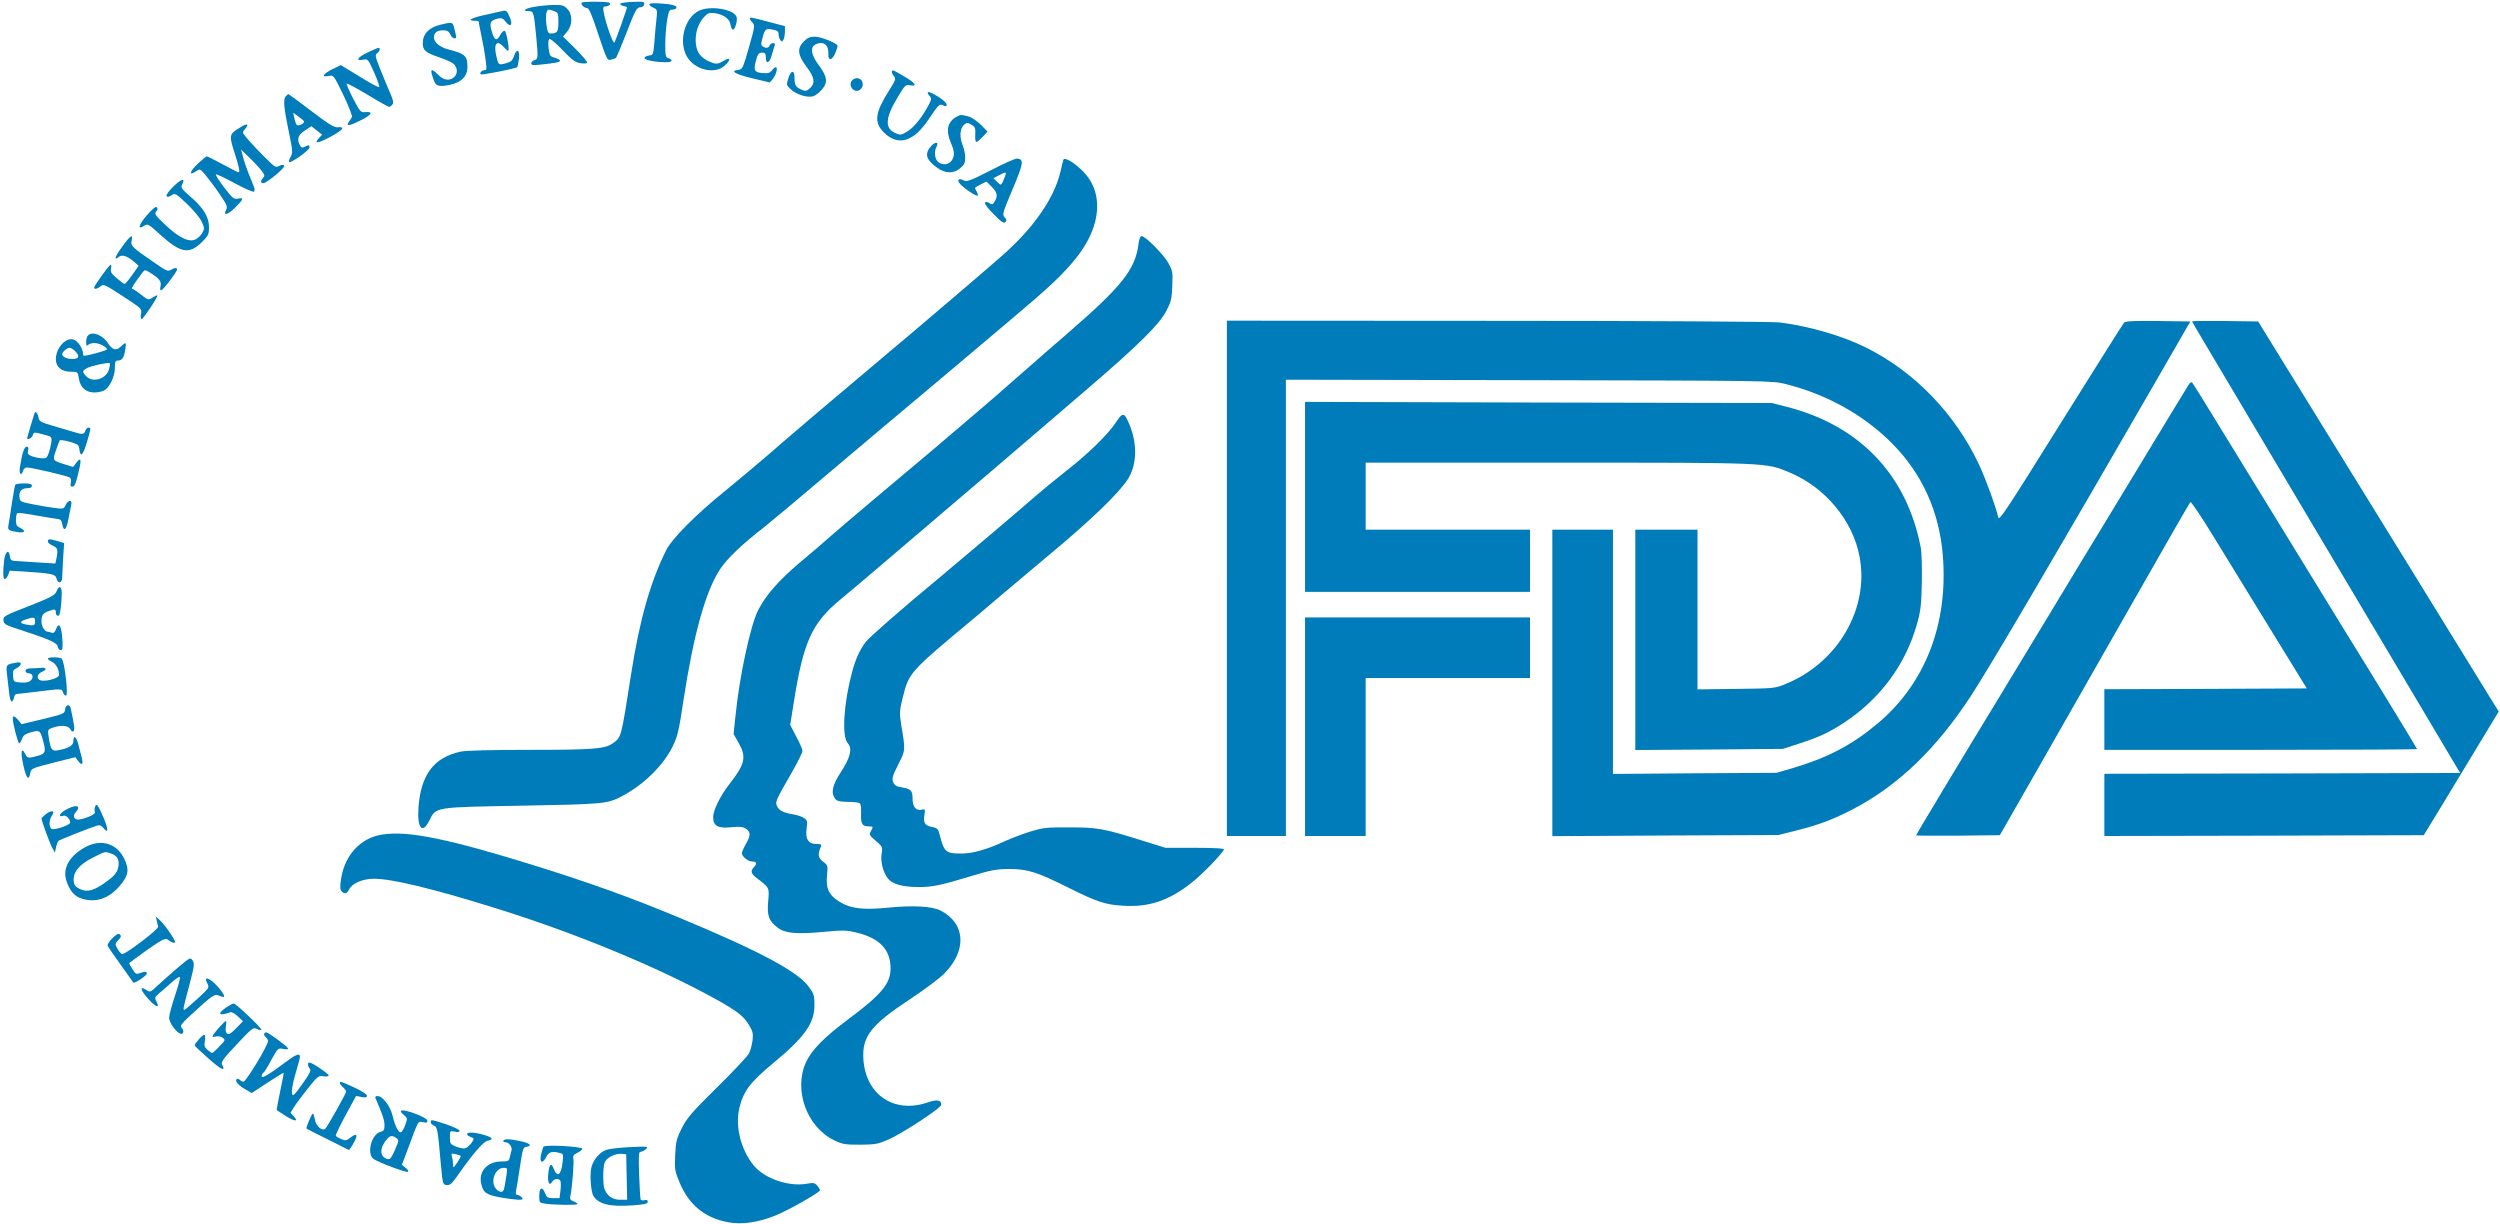
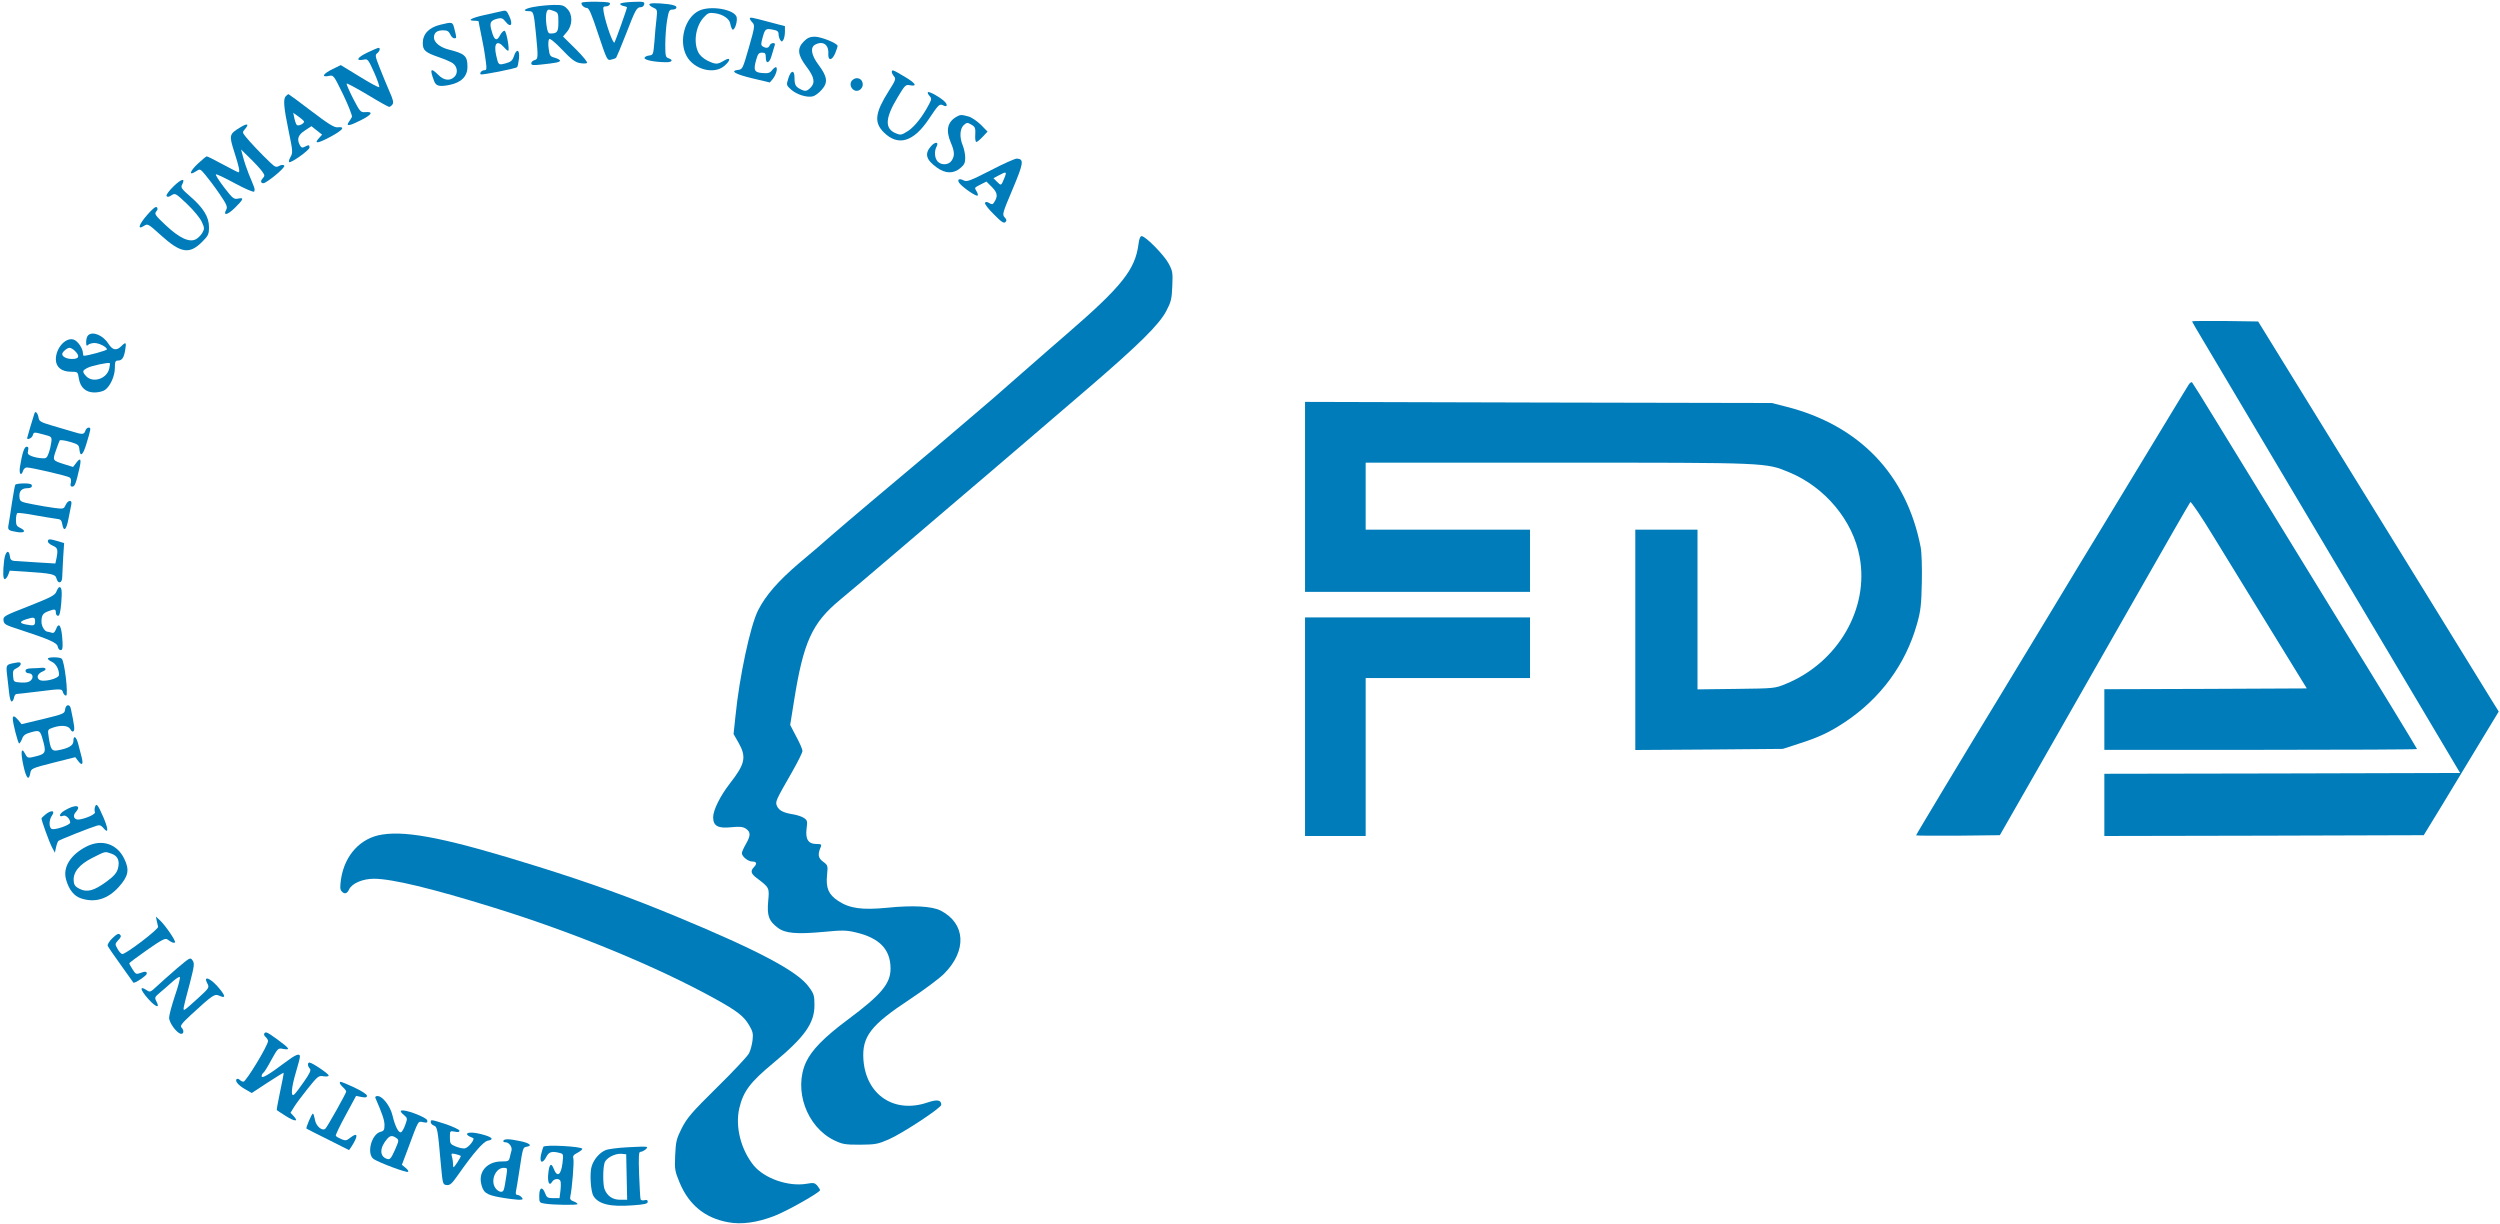
<svg xmlns="http://www.w3.org/2000/svg" version="1.0" width="1567pt" height="767pt" viewBox="0 0 1567 767" preserveAspectRatio="xMidYMid meet">
  <g transform="translate(0,767) scale(0.1,-0.1)" fill="#000000" stroke="none">
    <path d="M3647 7654 c-10 -10 13 -34 32 -34 13 0 30 -40 71 -165 54 -161 56 -165 80 -159 14 3 28 8 32 12 3 4 32 72 63 152 59 153 66 165 93 165 9 0 18 8 20 18 3 16 -4 18 -75 15 -45 -2 -77 -7 -76 -13 1 -5 11 -11 23 -13 11 -2 20 -6 20 -8 0 -9 -70 -205 -78 -220 -8 -15 -54 113 -68 189 -5 33 -4 37 14 37 11 0 22 6 25 14 5 11 -11 14 -82 15 -48 1 -90 -2 -94 -5z" style="fill:#007cba" />
    <path d="M4070 7642 c0 -5 11 -14 25 -20 25 -11 26 -15 20 -70 -4 -31 -10 -95 -13 -142 -7 -83 -8 -85 -34 -88 -16 -2 -28 -9 -28 -16 0 -13 68 -26 138 -26 36 0 43 15 12 25 -18 6 -20 15 -20 86 0 44 5 111 11 150 11 63 14 69 35 69 14 0 24 6 24 14 0 9 -18 15 -52 20 -73 8 -118 8 -118 -2z" style="fill:#007cba" />
    <path d="M3348 7627 c-59 -10 -79 -27 -33 -27 29 0 31 -6 45 -149 14 -144 13 -152 -10 -158 -11 -3 -20 -12 -20 -20 0 -12 11 -13 58 -8 95 10 122 15 122 25 0 5 -15 13 -32 18 -30 8 -33 12 -39 58 -4 27 -2 53 3 59 5 6 36 -19 82 -67 56 -59 81 -78 109 -83 19 -4 41 -4 46 0 7 3 -23 40 -69 86 l-81 80 25 30 c36 42 36 110 1 144 -21 22 -32 25 -87 24 -35 -1 -89 -6 -120 -12z m126 -27 c24 -9 26 -14 26 -69 0 -61 -7 -71 -50 -71 -14 0 -19 11 -25 55 -7 56 -1 95 15 95 5 0 20 -4 34 -10z" style="fill:#007cba" />
    <path d="M4380 7602 c-88 -44 -127 -188 -77 -282 45 -85 171 -119 236 -64 43 36 42 60 -1 34 -41 -25 -52 -25 -104 0 -27 14 -48 33 -58 54 -31 65 -14 165 36 218 25 27 33 30 70 25 51 -7 92 -36 96 -68 2 -13 8 -28 12 -33 12 -12 32 40 28 73 -6 51 -165 80 -238 43z" style="fill:#007cba" />
    <path d="M3145 7600 c-16 -4 -67 -15 -112 -25 -80 -18 -109 -35 -58 -35 14 0 25 -2 25 -4 0 -3 6 -35 14 -73 15 -72 22 -109 32 -185 5 -40 4 -48 -9 -48 -17 0 -33 -18 -24 -26 6 -6 219 36 228 45 4 3 9 27 12 54 6 57 -15 66 -32 14 -9 -27 -19 -35 -51 -44 -46 -12 -46 -12 -60 50 -17 76 6 100 49 51 12 -14 24 -24 27 -22 9 9 -12 122 -23 125 -6 2 -19 -10 -28 -27 -21 -41 -37 -34 -53 25 -16 54 -9 67 40 79 21 5 31 1 48 -21 31 -40 47 -17 23 34 -17 37 -20 40 -48 33z" style="fill:#007cba" />
    <path d="M4700 7553 c0 -3 7 -15 17 -25 15 -17 14 -27 -23 -156 -38 -132 -40 -137 -67 -140 -54 -6 -20 -27 89 -53 l109 -26 18 21 c20 25 32 64 23 74 -4 4 -15 -4 -25 -16 -14 -19 -25 -23 -61 -20 -52 4 -59 17 -40 84 10 36 17 44 36 44 20 0 24 -5 24 -30 0 -45 24 -37 37 13 7 23 15 50 18 60 5 12 2 17 -9 17 -9 0 -19 -7 -22 -15 -7 -17 -22 -19 -43 -6 -12 8 -12 16 -1 55 15 56 20 59 65 50 27 -5 35 -11 35 -28 0 -11 5 -28 10 -36 9 -13 11 -13 20 0 5 8 10 31 10 50 l0 36 -102 27 c-110 29 -118 31 -118 20z" style="fill:#007cba" />
    <path d="M2760 7515 c-71 -17 -110 -58 -110 -115 0 -46 15 -59 105 -90 32 -11 69 -27 81 -35 30 -19 37 -62 13 -86 -28 -28 -66 -24 -101 11 -49 49 -56 39 -27 -38 12 -32 34 -37 98 -24 73 15 111 54 111 113 0 69 -16 83 -120 109 -53 14 -90 45 -90 75 0 30 19 45 57 45 26 0 36 -6 45 -25 6 -14 17 -25 25 -25 16 0 16 0 2 56 -12 48 -11 48 -89 29z" style="fill:#007cba" />
-     <path d="M5039 7411 c-44 -44 -40 -85 16 -159 50 -66 56 -101 25 -132 -23 -23 -33 -24 -63 -9 -31 16 -37 28 -37 72 0 51 -23 48 -39 -5 -13 -41 -12 -43 18 -70 35 -31 99 -51 136 -42 13 3 39 22 56 42 40 45 35 81 -20 155 -46 61 -54 109 -22 127 49 26 86 1 83 -56 -3 -47 23 -45 43 2 8 20 15 41 15 46 0 16 -103 58 -143 58 -29 0 -46 -7 -68 -29z" style="fill:#007cba" />
+     <path d="M5039 7411 c-44 -44 -40 -85 16 -159 50 -66 56 -101 25 -132 -23 -23 -33 -24 -63 -9 -31 16 -37 28 -37 72 0 51 -23 48 -39 -5 -13 -41 -12 -43 18 -70 35 -31 99 -51 136 -42 13 3 39 22 56 42 40 45 35 81 -20 155 -46 61 -54 109 -22 127 49 26 86 1 83 -56 -3 -47 23 -45 43 2 8 20 15 41 15 46 0 16 -103 58 -143 58 -29 0 -46 -7 -68 -29" style="fill:#007cba" />
    <path d="M2302 7340 c-63 -30 -76 -54 -23 -44 26 6 29 2 66 -80 21 -47 35 -89 32 -92 -3 -4 -59 26 -123 66 l-118 72 -53 -26 c-59 -29 -71 -52 -22 -42 30 6 30 6 91 -119 33 -69 57 -131 54 -138 -3 -6 -11 -20 -18 -29 -23 -32 0 -29 71 7 73 36 84 57 30 52 -29 -2 -33 3 -76 86 -25 49 -43 91 -40 93 3 3 62 -29 131 -70 69 -42 130 -76 135 -76 5 0 14 6 20 14 10 12 6 29 -18 83 -16 37 -44 104 -61 148 -28 71 -30 80 -16 91 16 12 22 34 9 34 -5 0 -36 -13 -71 -30z" style="fill:#007cba" />
    <path d="M5590 7218 c0 -6 7 -19 14 -27 13 -15 9 -25 -33 -91 -86 -136 -94 -197 -32 -259 90 -90 187 -61 283 83 60 90 67 97 89 86 27 -15 32 4 6 27 -31 28 -94 62 -101 55 -3 -3 1 -13 10 -23 14 -16 14 -20 -2 -51 -39 -75 -89 -140 -131 -168 -42 -27 -48 -28 -77 -16 -72 29 -69 95 11 227 44 74 50 80 75 75 51 -10 38 12 -31 53 -76 45 -81 47 -81 29z" style="fill:#007cba" />
    <path d="M5340 7165 c-26 -32 13 -81 48 -59 34 22 22 74 -18 74 -10 0 -23 -7 -30 -15z" style="fill:#007cba" />
    <path d="M1792 7068 c-18 -18 -14 -68 17 -218 26 -125 27 -137 13 -162 -9 -15 -13 -30 -10 -34 10 -9 128 75 128 91 0 18 -5 18 -30 5 -15 -8 -21 -6 -30 9 -21 39 -12 65 31 93 l41 27 34 -27 33 -26 -19 -21 c-36 -39 -8 -35 72 8 78 42 95 65 44 59 -21 -2 -57 20 -166 103 -76 58 -140 105 -142 105 -2 0 -9 -5 -16 -12z m113 -158 c7 -12 -35 -34 -45 -23 -4 4 -11 23 -15 42 l-7 34 31 -22 c17 -12 33 -26 36 -31z" style="fill:#007cba" />
    <path d="M5995 6938 c-57 -33 -68 -85 -35 -163 24 -56 25 -83 4 -113 -19 -27 -64 -29 -87 -4 -19 21 -22 64 -7 92 17 32 -8 34 -35 3 -41 -47 -31 -84 37 -133 53 -39 104 -40 147 -4 25 21 31 33 31 65 0 22 -7 56 -15 76 -22 52 -19 106 6 129 19 17 23 17 47 3 24 -14 27 -21 25 -62 -2 -26 1 -47 7 -47 5 0 23 15 39 32 l31 33 -42 43 c-24 23 -58 47 -78 52 -44 12 -50 12 -75 -2z" style="fill:#007cba" />
    <path d="M1505 6871 c-69 -42 -70 -48 -36 -155 30 -94 37 -126 25 -126 -3 0 -47 23 -98 50 -51 28 -96 50 -100 50 -4 0 -29 -21 -56 -46 -51 -48 -59 -79 -12 -48 26 17 26 17 59 -22 18 -21 58 -74 88 -118 44 -64 52 -82 44 -98 -23 -42 5 -38 52 8 56 55 61 68 21 59 -26 -5 -33 0 -87 70 -32 42 -55 78 -52 82 4 3 57 -22 119 -56 61 -33 116 -57 121 -52 4 4 4 19 -2 32 -5 13 -19 49 -32 79 -12 30 -28 77 -35 104 l-13 49 55 -54 c31 -30 65 -67 76 -82 19 -26 19 -29 3 -47 -18 -19 -5 -37 18 -24 52 31 127 98 119 106 -6 6 -18 6 -32 -2 -19 -10 -26 -8 -57 22 -52 49 -128 129 -153 161 -21 26 -21 29 -6 46 31 35 17 41 -29 12z" style="fill:#007cba" />
    <path d="M6209 6602 c-127 -65 -149 -73 -168 -63 -31 17 -46 4 -24 -21 27 -30 103 -81 111 -74 3 4 0 16 -7 27 -14 24 -16 21 28 44 l34 17 35 -35 c35 -36 38 -58 12 -97 -8 -12 -13 -13 -29 -3 -14 9 -22 9 -27 2 -4 -6 21 -39 55 -72 47 -48 63 -59 73 -49 9 9 8 16 -5 30 -16 17 -13 27 50 176 69 164 73 189 27 192 -10 1 -85 -32 -165 -74z m86 -49 c-20 -49 -20 -48 -46 -22 l-22 22 34 18 c48 26 51 24 34 -18z" style="fill:#007cba" />
-     <path d="M6665 6668 c-2 -7 -11 -42 -19 -78 -40 -167 -173 -356 -372 -529 -133 -116 -457 -392 -573 -490 -42 -35 -98 -83 -126 -106 -101 -86 -402 -340 -455 -384 -30 -25 -57 -48 -60 -51 -3 -3 -34 -30 -70 -60 -36 -30 -117 -100 -180 -155 -64 -55 -183 -155 -265 -222 -181 -146 -333 -299 -368 -369 -100 -199 -168 -438 -222 -784 -62 -397 -60 -391 -114 -429 -49 -35 -119 -41 -517 -41 -245 0 -402 -4 -436 -11 -168 -36 -250 -144 -265 -350 -9 -131 24 -171 68 -82 43 86 28 83 581 93 501 9 534 12 618 55 138 71 262 190 323 310 34 67 42 102 71 295 63 413 139 686 230 823 45 68 140 158 277 264 20 15 221 183 445 373 225 190 425 359 445 375 50 41 398 335 429 361 14 12 117 99 230 194 240 202 320 278 403 380 166 206 179 424 33 558 -56 52 -105 78 -111 60z" style="fill:#007cba" />
    <path d="M1090 6504 c-31 -30 -50 -56 -46 -62 5 -9 14 -7 31 4 23 15 26 13 98 -55 41 -39 82 -89 92 -112 17 -37 17 -44 4 -67 -8 -15 -26 -33 -40 -41 -41 -23 -104 6 -191 88 -65 61 -71 70 -59 85 10 11 11 20 4 27 -7 7 -27 -10 -62 -50 -53 -61 -61 -95 -17 -66 21 14 26 12 105 -60 124 -112 178 -121 258 -41 39 39 43 48 43 93 0 63 -35 120 -118 192 -53 46 -60 56 -51 73 23 43 -1 40 -51 -8z" style="fill:#007cba" />
-     <path d="M766 6124 c-45 -61 -56 -93 -21 -64 19 16 52 6 92 -28 l32 -28 -40 -57 c-22 -31 -44 -57 -48 -57 -4 0 -26 16 -49 36 -34 29 -41 40 -36 60 3 13 2 24 -3 24 -9 0 -103 -131 -103 -143 0 -13 23 -7 41 9 17 15 26 11 138 -62 119 -78 121 -79 115 -111 -4 -19 -2 -33 4 -33 10 0 104 141 98 148 -3 2 -16 -4 -30 -13 -26 -17 -27 -17 -73 19 -25 20 -50 36 -55 36 -8 0 13 33 66 103 14 18 16 17 53 -6 53 -34 66 -52 59 -82 -4 -14 -2 -25 4 -25 11 0 100 117 100 131 0 13 -17 11 -40 -3 -17 -11 -29 -5 -97 42 -146 100 -155 109 -148 141 10 45 -7 35 -59 -37z" style="fill:#007cba" />
    <path d="M7136 6139 c-21 -160 -105 -265 -451 -564 -45 -38 -171 -149 -281 -245 -109 -97 -257 -225 -329 -285 -71 -60 -132 -112 -135 -115 -3 -3 -45 -39 -94 -80 -271 -227 -540 -454 -632 -534 -44 -39 -135 -118 -203 -174 -133 -113 -212 -204 -259 -297 -49 -96 -118 -419 -142 -663 l-12 -113 31 -54 c51 -90 42 -133 -55 -257 -59 -76 -104 -166 -104 -210 0 -56 31 -72 115 -63 52 5 71 3 90 -9 31 -21 31 -43 0 -97 -14 -24 -25 -50 -25 -56 0 -22 39 -53 65 -53 28 0 32 -14 10 -36 -22 -23 -18 -40 16 -66 82 -62 82 -61 74 -147 -8 -91 4 -124 60 -166 45 -35 117 -42 288 -26 115 11 141 11 200 -3 150 -35 219 -107 219 -227 0 -94 -57 -163 -268 -320 -149 -111 -226 -190 -262 -267 -79 -173 4 -405 176 -489 52 -25 67 -28 162 -28 96 1 111 3 180 33 87 38 330 198 330 217 0 31 -26 35 -85 15 -209 -72 -387 46 -403 268 -10 145 46 217 292 379 87 58 183 129 213 159 145 145 136 315 -20 396 -55 28 -172 35 -339 18 -155 -15 -233 -4 -304 43 -61 40 -78 81 -70 162 6 60 5 62 -25 84 -31 23 -35 46 -14 93 6 15 2 18 -29 18 -50 0 -69 31 -60 98 6 45 4 51 -17 65 -13 9 -42 18 -64 22 -63 10 -91 24 -104 51 -13 29 -11 32 93 214 36 63 66 123 66 133 0 10 -17 50 -39 90 l-38 73 24 150 c59 371 113 489 288 634 57 47 220 185 250 211 17 14 77 66 135 115 58 50 184 157 280 239 96 82 218 185 270 230 52 44 158 135 235 201 77 66 251 215 386 331 319 274 444 398 489 483 30 57 35 76 38 157 4 85 2 95 -24 143 -29 53 -144 170 -168 170 -9 0 -16 -18 -20 -51z" style="fill:#007cba" />
-     <path d="M7690 4045 l0 -1615 185 0 185 0 0 1430 0 1430 1523 -3 c1513 -3 1522 -3 1608 -24 259 -64 498 -198 673 -377 186 -189 293 -428 314 -703 33 -427 -112 -798 -408 -1047 -166 -139 -317 -217 -545 -284 l-90 -26 -512 -3 -513 -4 0 765 0 766 -190 0 -190 0 0 -961 0 -960 708 4 707 3 105 26 c155 39 239 71 368 138 282 148 521 379 737 710 119 182 559 932 1178 2005 l196 340 -201 3 c-153 2 -205 -1 -214 -10 -7 -7 -185 -291 -398 -631 -341 -547 -386 -615 -391 -590 -14 65 -80 245 -121 332 -149 317 -402 579 -703 730 -149 75 -357 136 -546 160 -39 5 -831 10 -1767 10 l-1698 1 0 -1615z" style="fill:#007cba" />
    <path d="M13740 5656 c0 -3 33 -60 74 -128 72 -122 596 -1003 878 -1478 80 -135 277 -465 437 -735 l291 -490 -1115 -3 -1115 -2 0 -195 0 -195 1001 2 1001 3 116 190 c63 105 169 279 234 387 l120 198 -54 87 c-353 573 -699 1135 -1041 1688 l-413 670 -207 3 c-114 1 -207 0 -207 -2z" style="fill:#007cba" />
    <path d="M552 5568 c-7 -7 -12 -25 -12 -42 0 -23 3 -27 12 -18 7 7 25 12 40 12 29 0 78 -25 78 -40 0 -7 -121 -40 -144 -40 -4 0 -6 7 -6 15 0 30 -31 76 -57 86 -49 18 -113 -51 -113 -123 0 -49 36 -78 95 -78 42 0 43 -1 49 -41 9 -58 44 -89 98 -89 24 0 54 7 66 16 33 23 62 87 62 139 0 37 3 45 19 45 26 0 38 18 46 68 8 47 4 51 -25 22 -30 -30 -55 -25 -80 15 -34 54 -100 81 -128 53z m-82 -98 c32 -32 26 -50 -18 -50 -35 0 -62 14 -62 31 0 13 31 39 46 39 8 0 23 -9 34 -20z m215 -109 c-14 -65 -102 -94 -145 -49 -26 29 -25 35 10 53 26 13 130 35 138 29 2 -1 1 -16 -3 -33z" style="fill:#007cba" />
    <path d="M13718 5258 c-8 -13 -120 -196 -248 -408 -128 -212 -263 -434 -300 -495 -37 -60 -179 -294 -315 -520 -136 -225 -285 -471 -330 -545 -173 -283 -515 -851 -515 -856 0 -2 118 -3 263 -2 l262 3 246 430 c135 237 402 705 593 1040 191 336 351 614 355 618 5 4 71 -94 147 -219 76 -124 239 -389 361 -588 l222 -361 -635 -3 -634 -2 0 -190 0 -190 980 0 c539 0 980 2 980 5 0 4 -283 468 -455 745 -29 47 -131 213 -227 370 -96 157 -237 386 -313 510 -76 124 -199 324 -273 445 -74 121 -138 224 -142 228 -4 4 -14 -2 -22 -15z" style="fill:#007cba" />
    <path d="M8180 4555 l0 -595 705 0 705 0 0 195 0 195 -515 0 -515 0 0 210 0 210 1204 0 c1324 0 1303 1 1452 -61 224 -93 398 -302 440 -529 61 -324 -135 -662 -461 -796 -70 -29 -71 -29 -312 -32 l-243 -3 0 500 0 501 -195 0 -195 0 0 -691 0 -690 463 3 462 4 95 31 c130 41 199 74 294 137 224 149 381 363 452 616 23 81 27 119 30 260 2 91 -1 189 -7 219 -88 457 -385 767 -847 883 l-87 22 -1462 3 -1463 4 0 -596z" style="fill:#007cba" />
    <path d="M216 5079 c-9 -27 -46 -151 -46 -155 0 -14 30 0 35 16 7 23 6 23 70 6 48 -12 50 -14 47 -45 -2 -18 -9 -49 -16 -69 -12 -34 -17 -37 -47 -34 -19 1 -46 7 -61 13 -23 9 -27 16 -22 35 4 17 2 24 -9 24 -15 0 -28 -40 -42 -127 -7 -44 8 -61 20 -23 3 11 14 20 23 20 29 0 256 -53 269 -63 8 -5 10 -19 7 -33 -5 -18 -2 -24 10 -24 15 0 23 22 45 120 12 54 5 64 -21 29 l-20 -26 -51 16 c-79 25 -78 24 -57 86 11 31 21 59 24 64 3 5 32 1 63 -8 54 -16 58 -19 61 -50 5 -47 22 -34 42 32 30 98 32 107 16 107 -8 0 -18 -9 -21 -20 -8 -24 -18 -25 -81 -5 -27 8 -85 25 -129 38 -69 20 -80 27 -83 48 -5 30 -20 47 -26 28z" style="fill:#007cba" />
-     <path d="M6995 5023 c-52 -78 -176 -199 -315 -307 -63 -50 -149 -120 -190 -156 -72 -64 -446 -381 -595 -505 -249 -206 -447 -380 -468 -408 -38 -50 -65 -109 -86 -189 -53 -197 -66 -404 -27 -447 30 -33 16 -89 -43 -180 -54 -82 -64 -129 -37 -167 12 -15 27 -19 78 -20 35 0 69 -4 76 -8 7 -4 11 -29 9 -67 -2 -64 7 -79 51 -79 26 0 26 -3 10 -31 -12 -19 -9 -25 31 -59 42 -36 44 -40 37 -80 -8 -50 8 -115 39 -156 28 -36 92 -54 195 -54 86 0 137 11 325 68 133 40 161 45 245 45 113 0 173 -20 375 -121 171 -85 222 -102 332 -109 167 -11 294 33 439 150 67 54 174 165 196 202 4 7 -55 11 -180 11 l-187 0 -135 42 c-252 79 -288 86 -465 86 -146 1 -167 -2 -247 -26 -47 -15 -116 -41 -154 -58 -118 -55 -207 -80 -279 -80 -97 0 -107 9 -135 117 -9 37 -15 43 -45 49 -47 8 -59 26 -51 74 6 39 5 40 -17 35 -35 -9 -57 18 -57 69 0 51 -10 61 -68 71 -34 5 -45 13 -54 33 -8 23 -4 39 32 110 46 91 46 87 19 248 -12 76 -11 88 9 170 40 160 37 157 458 508 98 83 181 153 184 156 3 3 124 105 270 227 266 221 438 387 497 476 60 91 64 225 11 349 -32 75 -40 76 -83 11z" style="fill:#007cba" />
    <path d="M96 4632 c-3 -5 -12 -55 -21 -113 -8 -57 -18 -118 -21 -135 -7 -37 -4 -39 54 -49 48 -8 58 8 17 27 -20 9 -25 18 -25 49 0 21 4 40 9 43 4 3 55 -3 112 -14 57 -10 117 -20 134 -22 24 -2 31 -8 35 -32 9 -53 26 -39 39 31 7 38 15 78 18 91 7 32 -21 29 -36 -4 -11 -24 -14 -25 -68 -18 -31 4 -93 14 -137 23 -77 15 -81 17 -84 44 -4 37 13 57 49 57 19 0 29 5 29 15 0 11 -12 15 -49 15 -28 0 -52 -4 -55 -8z" style="fill:#007cba" />
    <path d="M300 4276 c0 -7 14 -19 30 -26 31 -13 35 -24 24 -80 l-7 -32 -116 7 c-64 4 -127 8 -141 9 -19 2 -26 9 -28 29 -6 48 -29 31 -36 -25 -9 -77 -7 -118 4 -118 6 0 15 12 21 26 l10 27 97 -6 c167 -11 190 -16 196 -43 10 -37 36 -30 36 9 1 17 3 73 6 123 l6 90 -40 12 c-51 15 -62 15 -62 -2z" style="fill:#007cba" />
    <path d="M354 3963 c-9 -24 -32 -36 -173 -92 -156 -61 -162 -64 -159 -90 3 -24 12 -29 103 -58 186 -61 233 -82 237 -106 2 -12 10 -22 18 -22 11 0 14 12 12 50 -5 102 -22 133 -42 79 -7 -18 -15 -24 -26 -20 -9 3 -19 6 -24 6 -19 0 -40 33 -40 63 0 41 9 53 43 66 40 15 47 14 47 -9 0 -11 6 -20 14 -20 9 0 15 23 20 81 6 76 3 99 -12 99 -4 0 -12 -12 -18 -27z m-134 -188 c0 -27 -8 -29 -59 -19 -40 8 -39 18 2 32 50 16 57 14 57 -13z" style="fill:#007cba" />
    <path d="M8180 3115 l0 -685 190 0 190 0 0 495 0 495 515 0 515 0 0 190 0 190 -705 0 -705 0 0 -685z" style="fill:#007cba" />
    <path d="M300 3542 c0 -5 11 -14 25 -20 26 -12 45 -47 45 -82 0 -24 -102 -49 -125 -30 -18 15 -8 39 22 51 29 11 23 27 -9 23 -13 -1 -40 -3 -60 -3 -27 -1 -38 -5 -38 -16 0 -8 9 -15 19 -15 26 0 34 -26 14 -45 -11 -11 -30 -15 -62 -13 -45 3 -46 4 -49 40 -3 32 1 40 22 50 14 6 26 18 26 26 0 11 -8 13 -37 7 -53 -10 -55 -12 -50 -64 3 -25 9 -77 13 -114 4 -42 11 -66 18 -64 6 2 12 13 14 25 2 12 9 22 15 22 7 0 66 7 132 15 154 19 152 19 160 -5 3 -11 12 -20 19 -20 16 0 -10 221 -28 232 -15 11 -86 10 -86 0z" style="fill:#007cba" />
    <path d="M408 3223 c-3 -26 -8 -28 -138 -60 l-135 -32 -20 25 c-23 27 -35 31 -35 10 0 -29 33 -156 40 -156 4 0 12 13 18 28 8 23 20 32 56 42 53 15 58 12 74 -46 22 -76 18 -88 -33 -102 -61 -16 -62 -16 -78 14 -24 46 -29 9 -10 -76 18 -81 34 -97 43 -45 5 28 10 30 143 64 l139 35 18 -24 c25 -33 34 -21 21 27 -6 21 -15 57 -21 81 -12 46 -30 57 -30 16 0 -27 -31 -45 -98 -57 -37 -7 -45 4 -57 85 -7 44 -6 46 26 57 52 18 97 14 110 -10 7 -13 14 -18 20 -12 9 9 5 36 -17 141 -6 31 -32 28 -36 -5z" style="fill:#007cba" />
    <path d="M595 2611 c-3 -11 -3 -25 0 -31 7 -11 -46 -37 -94 -46 -34 -7 -50 20 -26 46 40 45 -5 50 -73 8 -32 -20 -36 -43 -5 -31 16 6 43 -20 43 -43 0 -15 -95 -48 -115 -40 -19 7 -19 56 0 83 22 31 1 38 -35 12 -16 -13 -30 -26 -30 -29 0 -14 49 -149 66 -181 l18 -34 7 33 c4 19 11 37 15 41 9 8 196 82 242 96 17 5 27 1 41 -16 31 -38 31 -7 0 66 -36 83 -45 94 -54 66z" style="fill:#007cba" />
    <path d="M2396 2439 c-135 -20 -234 -127 -258 -276 -7 -48 -7 -68 2 -78 18 -22 35 -18 48 10 18 38 85 67 156 67 113 0 365 -61 751 -181 507 -157 1025 -371 1390 -573 137 -76 178 -108 211 -165 22 -37 26 -52 21 -93 -3 -27 -13 -64 -22 -82 -9 -18 -99 -114 -200 -213 -159 -157 -187 -190 -221 -255 -34 -68 -38 -84 -42 -171 -4 -89 -2 -100 28 -172 58 -139 159 -222 304 -248 83 -16 184 -2 291 40 78 30 285 147 285 161 0 4 -8 17 -17 28 -16 18 -24 20 -68 12 -114 -19 -263 33 -331 115 -80 99 -117 243 -90 359 25 105 67 162 212 282 198 164 259 250 259 364 0 59 -3 71 -36 115 -69 96 -311 225 -824 438 -294 122 -538 210 -870 314 -556 174 -817 228 -979 202z" style="fill:#007cba" />
    <path d="M544 2365 c-103 -52 -153 -133 -129 -211 18 -62 50 -101 93 -115 87 -29 167 -5 236 71 61 68 69 107 35 177 -45 94 -140 125 -235 78z m155 -46 c40 -14 53 -45 40 -94 -8 -27 -25 -47 -70 -80 -79 -58 -122 -70 -169 -47 -28 14 -36 24 -38 50 -5 55 35 104 119 146 82 41 75 40 118 25z" style="fill:#007cba" />
    <path d="M982 1900 c3 -14 7 -31 9 -39 4 -15 -201 -171 -224 -171 -7 0 -20 14 -30 32 -17 30 -17 31 4 55 18 18 20 26 11 35 -9 9 -20 4 -47 -22 -20 -19 -33 -41 -30 -48 3 -8 40 -62 82 -120 42 -59 78 -109 79 -111 6 -8 84 44 84 56 0 15 -10 16 -44 3 -22 -8 -27 -5 -45 24 -12 18 -21 36 -21 38 0 3 50 40 111 83 93 65 115 76 128 67 25 -19 41 -25 48 -19 7 8 -61 108 -95 139 l-25 23 5 -25z" style="fill:#007cba" />
    <path d="M1109 1600 c-46 -40 -103 -90 -126 -112 -41 -38 -42 -39 -66 -23 -44 29 -38 0 12 -56 48 -54 76 -62 51 -15 -12 23 -10 27 21 53 19 15 53 46 77 67 23 21 46 36 49 32 4 -4 -9 -56 -30 -116 -20 -60 -37 -123 -37 -139 0 -33 51 -101 76 -101 17 0 18 22 2 39 -11 10 0 25 57 78 138 127 150 135 179 122 40 -18 41 -5 5 40 -54 68 -110 93 -79 36 13 -25 11 -28 -60 -93 -40 -37 -77 -69 -83 -71 -12 -4 -10 6 33 166 28 110 30 124 17 143 -14 21 -16 19 -98 -50z" style="fill:#007cba" />
-     <path d="M1417 1355 c-58 -40 -44 -56 26 -30 8 4 29 -8 47 -25 l33 -31 -43 -44 c-34 -35 -47 -42 -57 -33 -9 7 -11 22 -7 44 3 19 3 34 0 34 -8 0 -67 -65 -80 -88 -7 -12 -4 -14 16 -9 15 4 33 1 44 -8 18 -13 17 -15 -21 -54 -21 -23 -42 -41 -45 -41 -4 0 -17 9 -30 20 -18 16 -21 26 -16 54 4 19 2 37 -3 40 -7 5 -61 -54 -61 -67 0 -3 39 -40 87 -82 80 -71 110 -85 85 -38 -8 15 7 37 92 127 96 102 103 108 125 97 12 -7 26 -10 29 -6 7 7 -158 164 -173 165 -6 0 -27 -11 -48 -25z" style="fill:#007cba" />
    <path d="M1656 1191 c-3 -5 1 -14 9 -21 8 -7 15 -18 15 -25 0 -28 -138 -255 -154 -255 -7 0 -17 5 -24 12 -6 6 -15 8 -19 4 -12 -12 12 -40 55 -64 l40 -23 99 65 c54 35 99 63 101 62 1 -2 -8 -54 -22 -117 -13 -63 -23 -115 -21 -117 1 -2 27 -18 56 -37 57 -36 83 -37 50 -1 l-20 21 22 36 c12 20 51 72 87 117 62 77 67 81 98 76 18 -3 32 -1 32 5 0 11 -104 81 -120 81 -14 0 -12 -24 2 -38 9 -9 1 -28 -36 -81 -26 -38 -54 -75 -62 -81 -23 -20 -18 43 11 140 14 46 25 89 25 97 0 24 -26 14 -91 -35 -101 -76 -149 -105 -149 -88 0 8 5 18 10 21 6 3 29 40 51 82 42 75 42 75 76 68 46 -8 38 4 -40 61 -64 46 -72 50 -81 35z" style="fill:#007cba" />
    <path d="M2130 882 c0 -5 9 -17 20 -27 11 -10 20 -22 20 -27 0 -10 -117 -219 -130 -232 -19 -19 -60 15 -66 56 -4 21 -9 38 -13 38 -7 0 -45 -89 -40 -94 2 -2 63 -33 136 -69 l131 -66 15 22 c44 68 41 94 -7 56 -24 -19 -30 -20 -57 -9 -16 7 -32 16 -34 21 -3 4 25 62 61 128 l66 122 34 -7 c26 -5 34 -3 34 8 0 9 -33 30 -80 52 -86 39 -90 40 -90 28z" style="fill:#007cba" />
    <path d="M2353 788 c42 -96 57 -139 57 -169 0 -31 -4 -38 -24 -43 -58 -14 -90 -138 -44 -171 35 -23 208 -88 216 -80 4 4 -3 15 -16 25 l-23 19 37 98 c69 186 63 176 96 169 24 -5 29 -3 26 11 -2 10 -32 26 -80 44 -80 29 -109 24 -66 -10 22 -19 23 -21 8 -62 -8 -23 -20 -44 -27 -46 -15 -5 -37 38 -53 106 -14 58 -62 121 -94 121 -11 0 -16 -5 -13 -12z m131 -251 c18 -13 17 -16 -9 -76 -24 -53 -31 -61 -49 -55 -48 15 -48 70 2 127 18 20 32 21 56 4z" style="fill:#007cba" />
    <path d="M2700 636 c0 -8 9 -17 19 -21 22 -7 25 -22 44 -240 12 -128 12 -130 37 -133 21 -2 33 9 72 65 94 134 158 208 185 213 44 8 28 24 -44 42 -82 21 -119 1 -48 -25 15 -6 -29 -62 -52 -65 -12 -2 -37 4 -57 12 -33 14 -36 18 -36 57 0 41 0 41 30 36 20 -5 30 -3 30 6 0 6 -38 24 -83 40 -97 31 -97 31 -97 13z m188 -211 c2 -2 -8 -21 -22 -42 -24 -35 -26 -36 -26 -13 0 14 -3 36 -7 49 -6 22 -4 23 23 17 16 -4 30 -9 32 -11z" style="fill:#007cba" />
    <path d="M3155 520 c-3 -5 3 -10 14 -10 22 0 43 -30 37 -52 -2 -7 -7 -25 -10 -40 -6 -26 -10 -28 -53 -28 -85 0 -142 -59 -128 -134 12 -61 31 -75 120 -91 44 -8 95 -14 114 -15 29 0 32 2 21 15 -7 8 -19 15 -26 15 -10 0 -13 8 -10 23 3 12 12 69 21 127 22 147 23 148 45 152 39 6 21 23 -37 35 -72 15 -100 16 -108 3z m20 -212 c-16 -105 -17 -108 -36 -108 -10 0 -26 11 -35 25 -31 47 3 125 53 125 23 0 24 -2 18 -42z" style="fill:#007cba" />
    <path d="M3406 482 c-3 -5 -9 -27 -15 -50 -11 -52 10 -59 34 -12 16 31 36 36 84 23 22 -5 23 -9 17 -61 -9 -79 -34 -95 -56 -36 -15 38 -27 28 -33 -28 -7 -57 6 -87 24 -55 12 20 45 23 52 4 3 -7 3 -34 0 -60 l-6 -47 -39 0 c-35 0 -41 4 -51 30 -17 46 -37 38 -37 -15 0 -42 1 -44 33 -49 55 -9 207 -11 207 -3 0 4 -11 12 -25 17 -20 7 -24 15 -20 32 11 50 24 214 19 235 -5 17 1 25 25 37 17 9 31 20 31 25 0 15 -235 28 -244 13z" style="fill:#007cba" />
    <path d="M3935 479 c-60 -3 -123 -11 -139 -18 -37 -15 -73 -56 -87 -100 -14 -41 -7 -159 11 -188 32 -51 106 -69 246 -58 74 5 94 10 94 22 0 11 -6 14 -21 10 -11 -3 -22 0 -24 6 -2 7 -6 76 -9 155 -4 111 -2 142 7 142 18 0 52 26 41 31 -5 3 -58 2 -119 -2z m-7 -186 l3 -143 -44 0 c-47 0 -81 23 -98 67 -10 27 -11 125 0 163 8 31 65 61 106 58 l30 -3 3 -142z" style="fill:#007cba" />
  </g>
</svg>